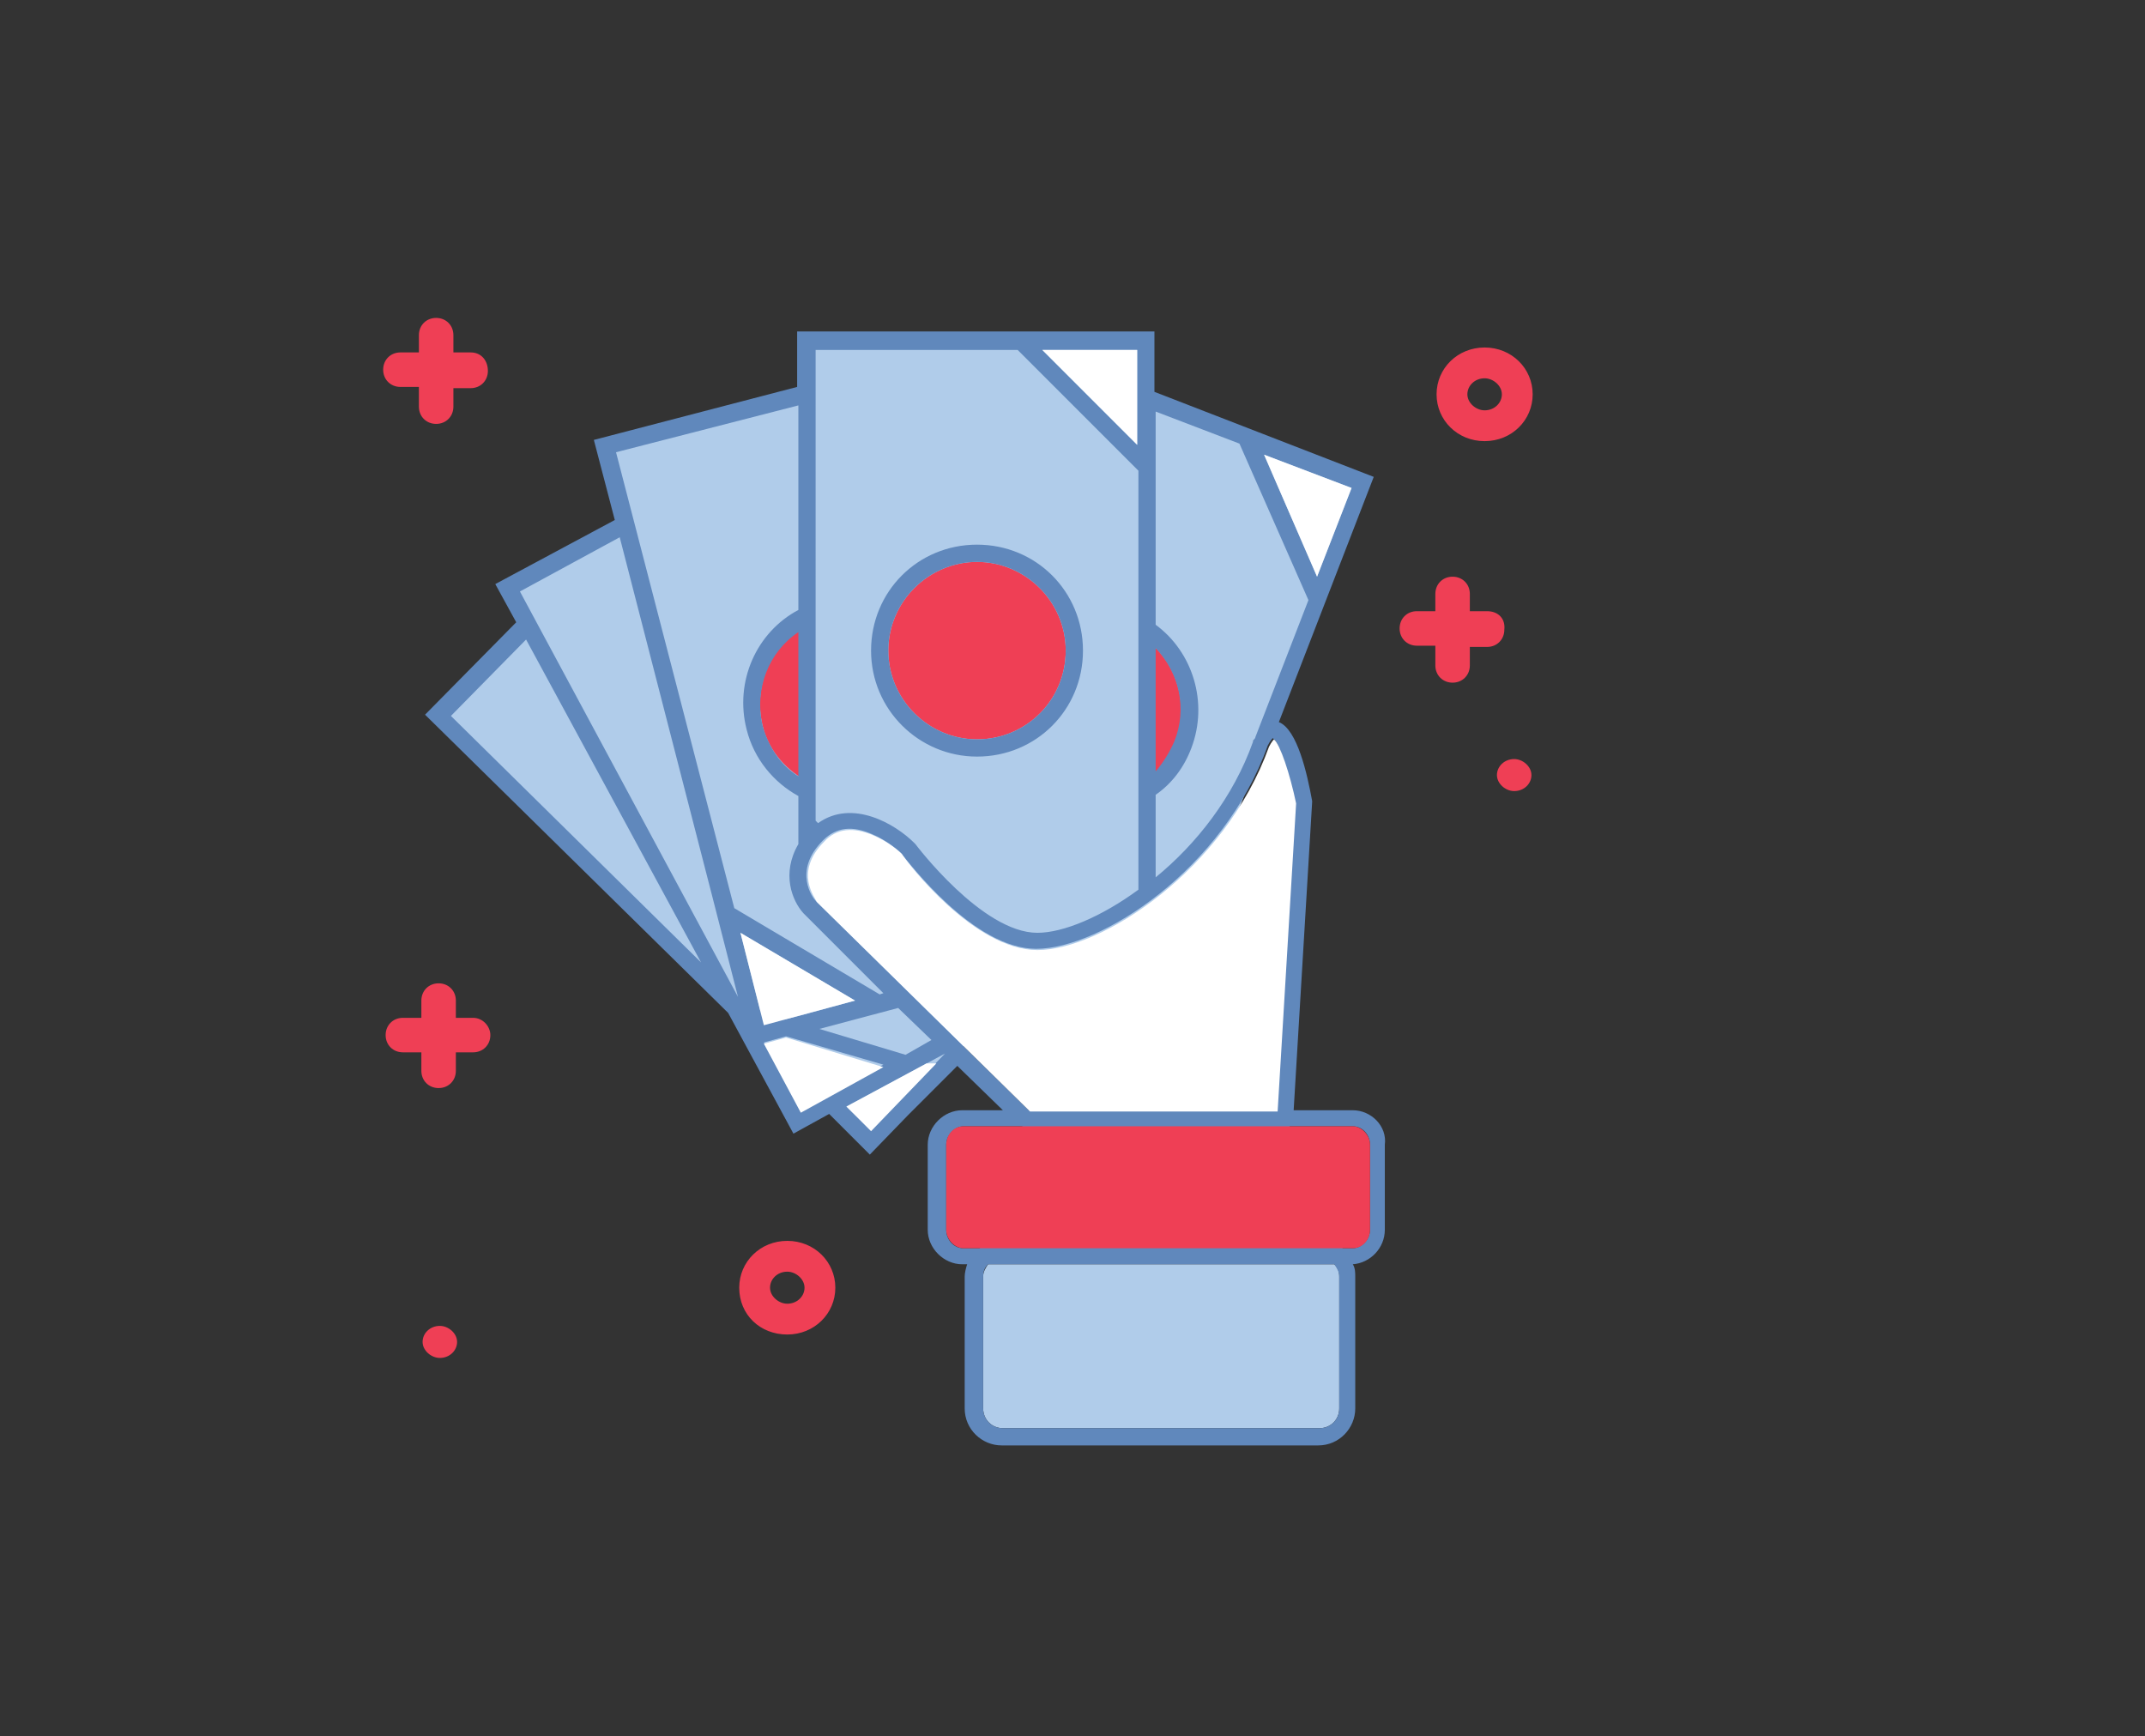
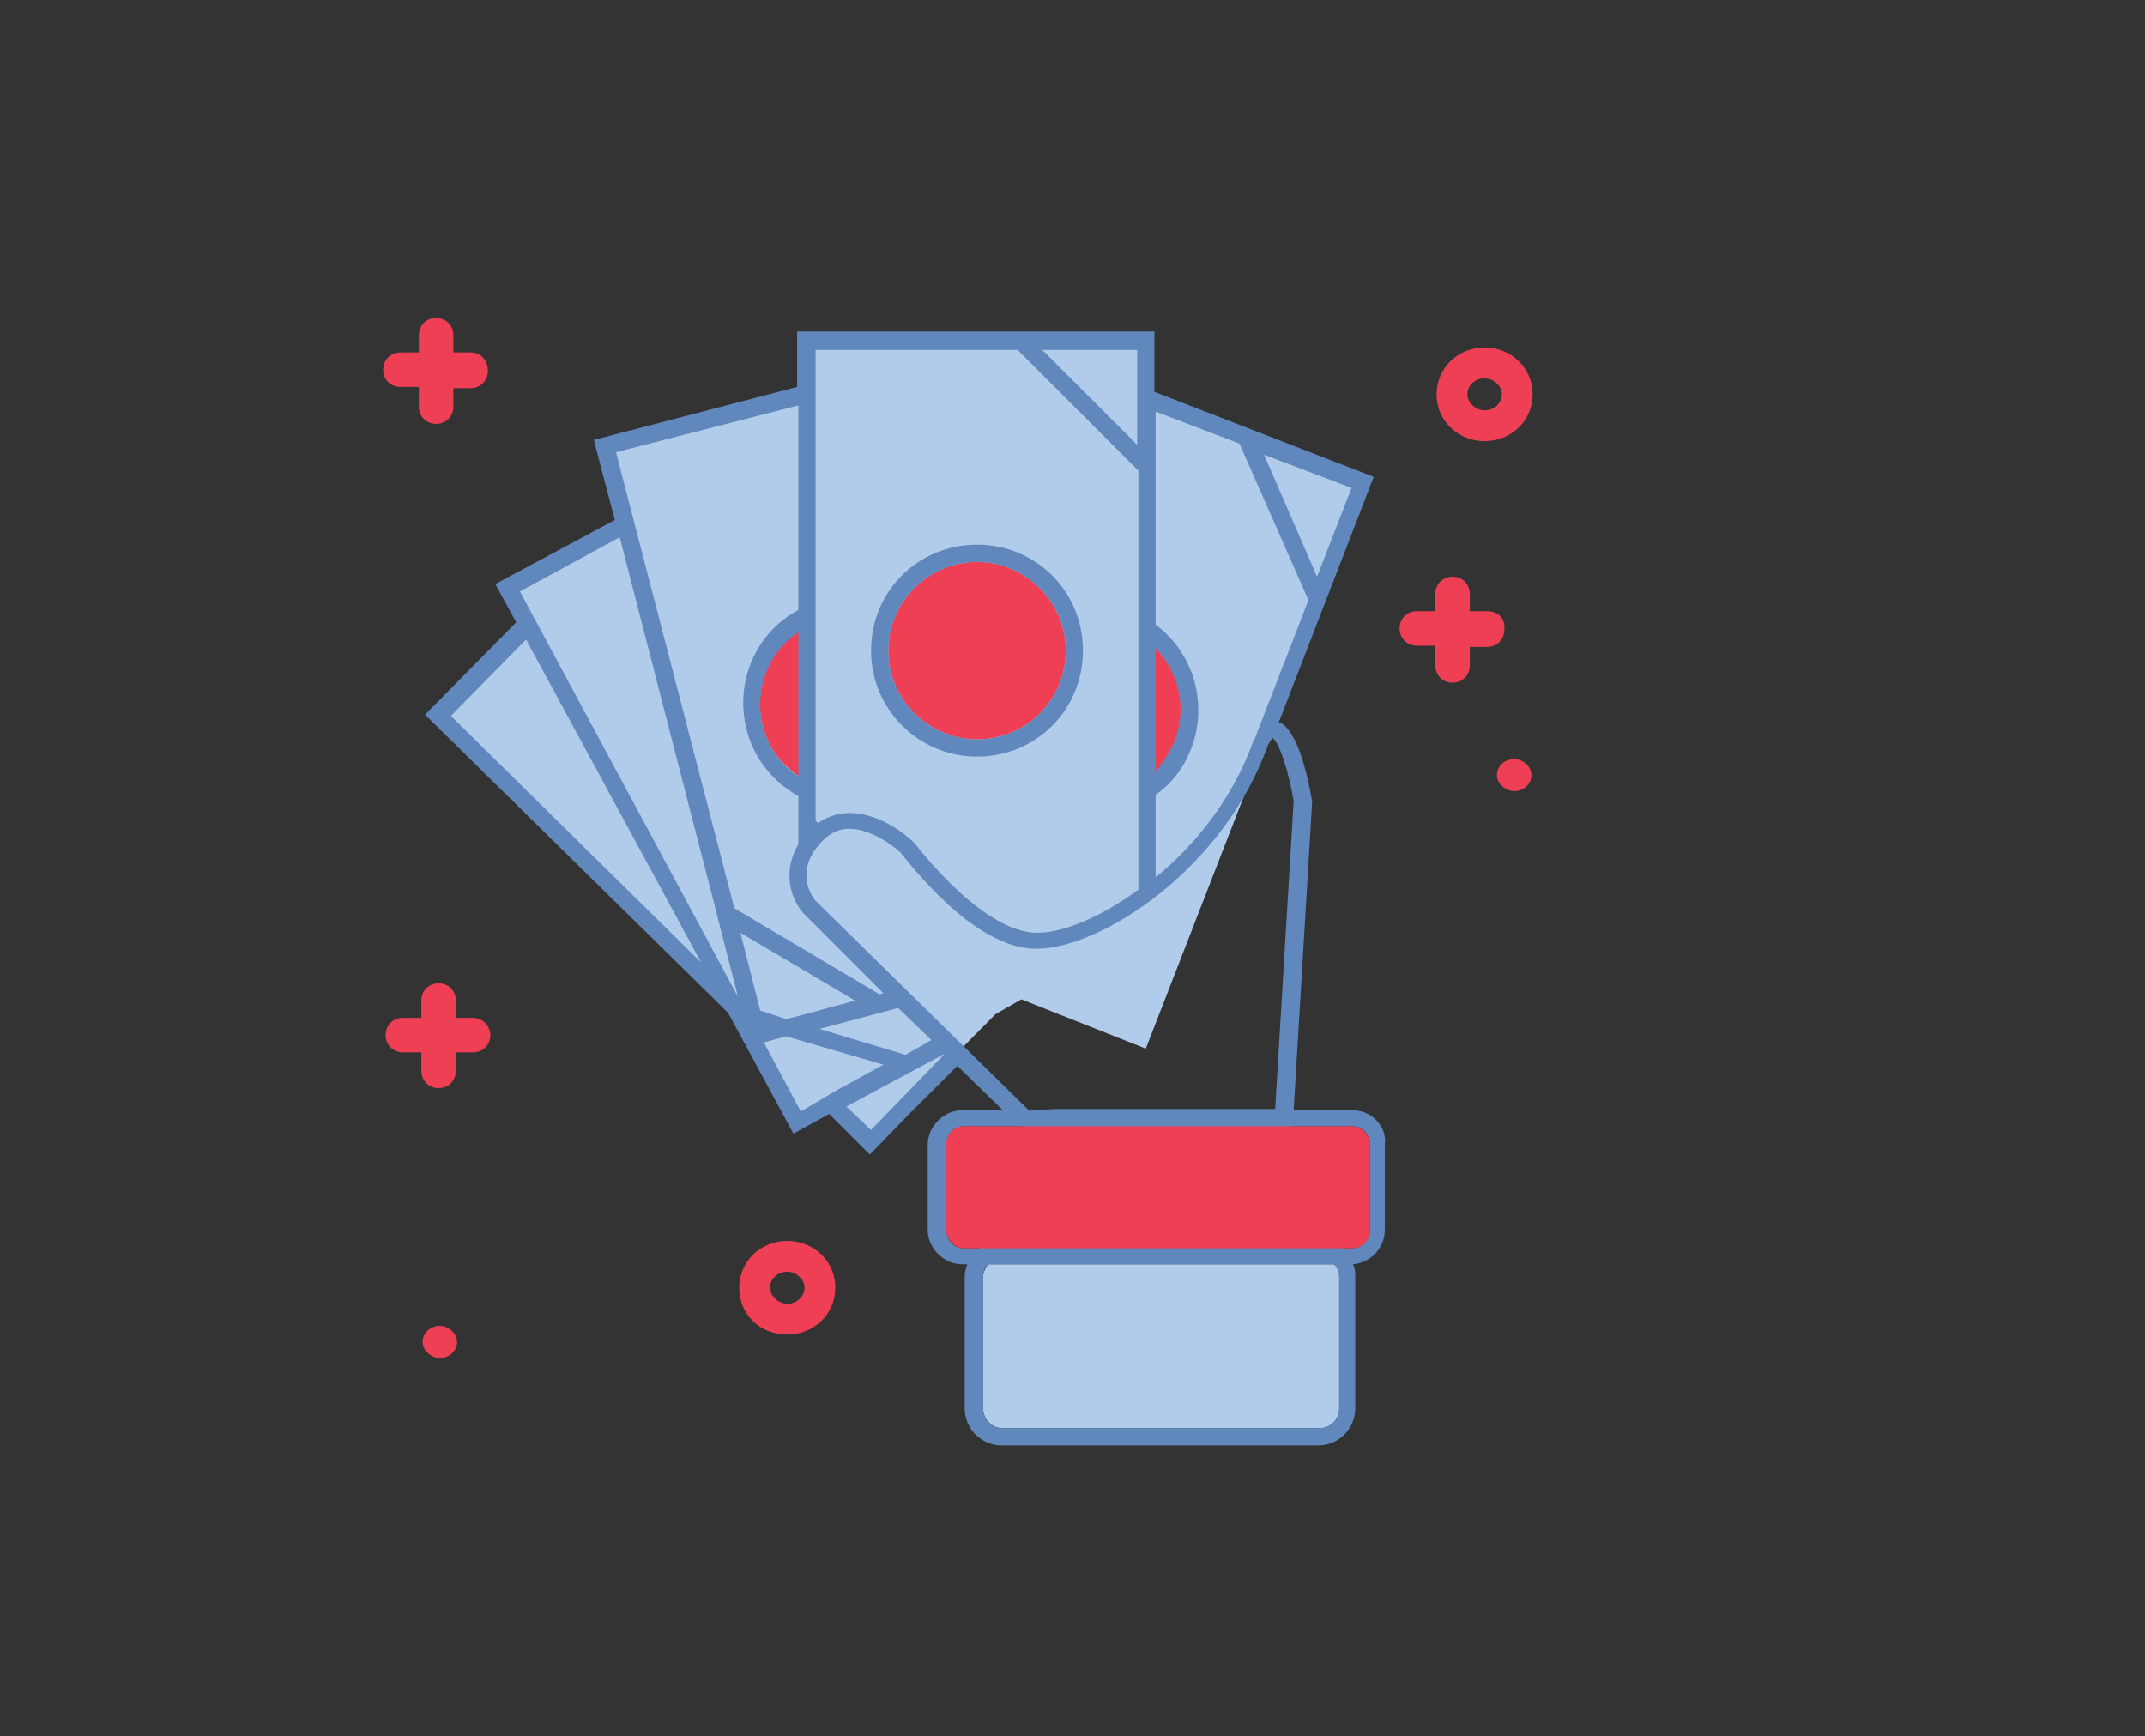
<svg xmlns="http://www.w3.org/2000/svg" version="1.1" id="Layer_1" x="0px" y="0px" viewBox="0 0 174.1 140.9" style="enable-background:new 0 0 174.1 140.9;" xml:space="preserve">
  <rect x="0" y="0" width="174.1" height="140.9" fill="#333333" stroke="none" />
  <style type="text/css">
	.st0{fill:#B0CCEA;}
	.st1{fill:#EF3F55;}
	.st2{fill:#6088BC;}
	.st3{fill:#FFFFFF;}
</style>
  <path class="st0" d="M82.9,81.1l-2.1,1.2L70.4,92.8l-3.2-3.2l-2.8,1.5l-4.9-9L35.5,58.4l7.2-7.4l-1.6-3l9.5-5.1L49,36.4l16.3-4.3  v-4.3h28v4.7l17.5,6.8L93,85.1L82.9,81.1z M108.7,103.6c0-0.4-0.1-0.7-0.4-1H80.2c-0.2,0.3-0.4,0.6-0.4,1v10.7  c0,0.9,0.7,1.6,1.6,1.6h25.7c0.9,0,1.6-0.7,1.6-1.6L108.7,103.6L108.7,103.6z" />
  <path class="st1" d="M93.4,52.2c2.2,1.9,3.1,5.1,2,8c-0.5,1.3-1.4,2.4-2.4,3.2 M65.7,63.5c-1.8-0.9-3.3-2.5-3.8-4.6  c-0.8-3.3,0.7-6.7,3.6-8.2 M79.3,45.6c3.9,0,7.2,3.2,7.2,7.2s-3.2,7.2-7.2,7.2c-3.9,0-7.2-3.2-7.2-7.2S75.4,45.6,79.3,45.6" />
  <path class="st2" d="M109.8,90.1H105l1.5-25c0,0,0-0.1,0-0.1c-0.4-2.2-1.2-5.8-2.7-6.4l7.7-19.9l-17.8-6.9v-4.9h-29v4.5l-16.5,4.3  l1.7,6.5l-9.7,5.2l1.7,3.1l-7.4,7.5l24.6,24.2l5.3,9.8l2.9-1.6l3.3,3.3l3.1-3.2l4-4l3.7,3.6h-3.3c-1.5,0-2.8,1.3-2.8,2.8v6.9  c0,1.5,1.3,2.8,2.8,2.8h0.4c-0.1,0.3-0.2,0.7-0.2,1v10.7c0,1.7,1.4,3,3,3h25.7c1.7,0,3-1.4,3-3v-10.7c0-0.3,0-0.7-0.2-1  c1.4-0.1,2.6-1.3,2.6-2.8v-6.9C112.6,91.4,111.3,90.1,109.8,90.1z M109.7,39.6l-2.8,7.2l-4.3-9.9L109.7,39.6z M93.8,52.6  c1.9,2,2.6,4.9,1.5,7.6c-0.4,0.9-0.9,1.7-1.5,2.4V52.6z M93.8,64.5c1.3-0.9,2.3-2.2,2.9-3.8c1.4-3.7,0.1-7.8-2.9-10V33.4l6.8,2.6  l5.6,12.7l-4.3,11.1c0,0.1-0.1,0.2-0.2,0.3c0,0,0,0,0,0.1c-1.6,4.5-4.6,8.3-7.9,11V64.5z M92.3,28.4v7.7l-7.7-7.7L92.3,28.4z   M66.2,28.4h16.4l9.8,9.8v34c-3,2.2-6.1,3.5-8.2,3.5c-4.5,0-9.9-7.2-9.9-7.2c0,0,0,0-0.1-0.1c-1.5-1.5-5-3.6-7.8-1.6l-0.2-0.2  L66.2,28.4L66.2,28.4z M64.8,32.9v16.6c-3.4,1.8-5.2,5.8-4.2,9.7c0.6,2.4,2.2,4.3,4.2,5.4v0.5l0,0v3.4c-1.4,2.4-0.5,4.6,0.4,5.6  c0,0,0,0,0,0l6.5,6.5l-0.3,0.1l-11.8-7l-9.6-37L64.8,32.9z M64.8,51.3V63c-1.4-0.9-2.4-2.3-2.9-4.1C61.2,55.9,62.4,52.9,64.8,51.3z   M72.9,81.8l2.7,2.6l-2.1,1.2l-7-2.1L72.9,81.8z M36.6,58.1l6.1-6.2l14.2,26.2L36.6,58.1z M42.2,48l8.1-4.4l7.5,29.1l0,0l2.1,8.2  L42.2,48z M60.1,75.7l9.3,5.5l-4.4,1.2l-1.2,0.3L61.7,82L60.1,75.7z M65,90.2l-3-5.6l1.8-0.5l7.9,2.3l-4,2.2L65,90.2z M70.7,91.7  l-2-1.9l8-4.3l0,0L70.7,91.7z M83.5,90.1l-17.3-17c-0.2-0.2-1.9-2.4,0.6-4.9c1.1-1.1,2.4-1.2,4-0.5c1.2,0.5,2.2,1.4,2.3,1.5  c0.6,0.7,5.9,7.8,11,7.8c5.2,0,15.2-6.4,18.8-16.5c0.2-0.4,0.4-0.6,0.4-0.6c0.5,0.3,1.3,2.7,1.7,5.1l-1.5,25H85.7L83.5,90.1z   M108.7,114.3c0,0.9-0.7,1.6-1.6,1.6H81.4c-0.9,0-1.6-0.7-1.6-1.6v-10.7c0-0.4,0.1-0.7,0.4-1h28.1c0.2,0.3,0.4,0.6,0.4,1  L108.7,114.3L108.7,114.3z M111.2,99.8c0,0.8-0.7,1.5-1.4,1.5H109c-0.5-0.4-1.2-0.7-1.9-0.7H81.4c-0.7,0-1.4,0.3-1.9,0.7h-1.3  c-0.8,0-1.4-0.7-1.4-1.5v-6.9c0-0.8,0.7-1.5,1.4-1.5h4.7c0.1,0,0.2,0.1,0.4,0.1l21,0l0,0c0.1,0,0.3,0,0.4-0.1h5.1  c0.8,0,1.4,0.7,1.4,1.5V99.8z M79.3,61.4c4.8,0,8.6-3.8,8.6-8.6s-3.8-8.6-8.6-8.6c-4.8,0-8.6,3.8-8.6,8.6  C70.7,57.6,74.6,61.4,79.3,61.4z M79.3,45.6c3.9,0,7.2,3.2,7.2,7.2c0,4-3.2,7.2-7.2,7.2c-3.9,0-7.2-3.2-7.2-7.2S75.4,45.6,79.3,45.6  z" />
-   <path class="st3" d="M109.7,39.6l-2.8,7.2l-4.3-9.9L109.7,39.6z M68.7,89.8l2,2l5.3-5.5h-0.8L68.7,89.8z M63.8,84.2L62,84.7l3,5.6  l6.7-3.7L63.8,84.2z M92.3,28.4l-7.7,0l7.7,7.7V28.4z M69.4,81.2l-9.3-5.5l1.9,7.5L69.4,81.2z M103.4,60c0,0-0.2,0.2-0.4,0.6  c-3.6,10-13.6,16.5-18.8,16.5c-5.1,0-10.5-7-11-7.8c-0.2-0.2-1.1-1-2.3-1.5c-1.6-0.7-3-0.6-4,0.5c-2.5,2.5-0.7,4.6-0.6,4.9l17.3,17  l20.1,0l1.5-25C104.7,62.8,103.9,60.4,103.4,60z" />
  <path class="st1" d="M38.2,28.6h-1.4v-1.4c0-0.8-0.6-1.4-1.4-1.4c-0.8,0-1.4,0.6-1.4,1.4v1.4h-1.5c-0.8,0-1.4,0.6-1.4,1.4  c0,0.8,0.6,1.4,1.4,1.4H34V33c0,0.8,0.6,1.4,1.4,1.4c0.8,0,1.4-0.6,1.4-1.4v-1.5h1.4c0.8,0,1.4-0.6,1.4-1.4S39.1,28.6,38.2,28.6z   M38.4,82.6h-1.4v-1.4c0-0.8-0.6-1.4-1.4-1.4s-1.4,0.6-1.4,1.4v1.4h-1.5c-0.8,0-1.4,0.6-1.4,1.4c0,0.8,0.6,1.4,1.4,1.4h1.5v1.5  c0,0.8,0.6,1.4,1.4,1.4s1.4-0.6,1.4-1.4v-1.5h1.4c0.8,0,1.4-0.6,1.4-1.4C39.8,83.3,39.2,82.6,38.4,82.6z M120.7,49.6h-1.4v-1.4  c0-0.8-0.6-1.4-1.4-1.4c-0.8,0-1.4,0.6-1.4,1.4v1.4h-1.5c-0.8,0-1.4,0.6-1.4,1.4c0,0.8,0.6,1.4,1.4,1.4h1.5V54  c0,0.8,0.6,1.4,1.4,1.4c0.8,0,1.4-0.6,1.4-1.4v-1.5h1.4c0.8,0,1.4-0.6,1.4-1.4C122.2,50.2,121.6,49.6,120.7,49.6z M63.9,100.7  c-2.2,0-3.9,1.7-3.9,3.8c0,2.2,1.7,3.8,3.9,3.8c2.2,0,3.9-1.7,3.9-3.8S66.1,100.7,63.9,100.7z M63.9,105.8c-0.7,0-1.4-0.6-1.4-1.3  c0-0.7,0.6-1.3,1.4-1.3c0.7,0,1.4,0.6,1.4,1.3S64.7,105.8,63.9,105.8z M120.5,28.2c-2.2,0-3.9,1.7-3.9,3.8c0,2.1,1.7,3.8,3.9,3.8  c2.2,0,3.9-1.7,3.9-3.8S122.7,28.2,120.5,28.2z M120.5,33.3c-0.7,0-1.4-0.6-1.4-1.3s0.6-1.3,1.4-1.3c0.7,0,1.4,0.6,1.4,1.3  S121.3,33.3,120.5,33.3z M122.9,64.2c-0.7,0-1.4-0.6-1.4-1.3c0-0.7,0.6-1.3,1.4-1.3c0.7,0,1.4,0.6,1.4,1.3  C124.3,63.6,123.7,64.2,122.9,64.2z M35.7,110.2c-0.7,0-1.4-0.6-1.4-1.3c0-0.7,0.6-1.3,1.4-1.3c0.7,0,1.4,0.6,1.4,1.3  S36.5,110.2,35.7,110.2z M78.2,91.4c-0.8,0-1.4,0.7-1.4,1.5v6.9c0,0.8,0.7,1.5,1.4,1.5h31.6c0.8,0,1.4-0.7,1.4-1.5v-6.9  c0-0.8-0.7-1.5-1.4-1.5H78.2z" />
</svg>